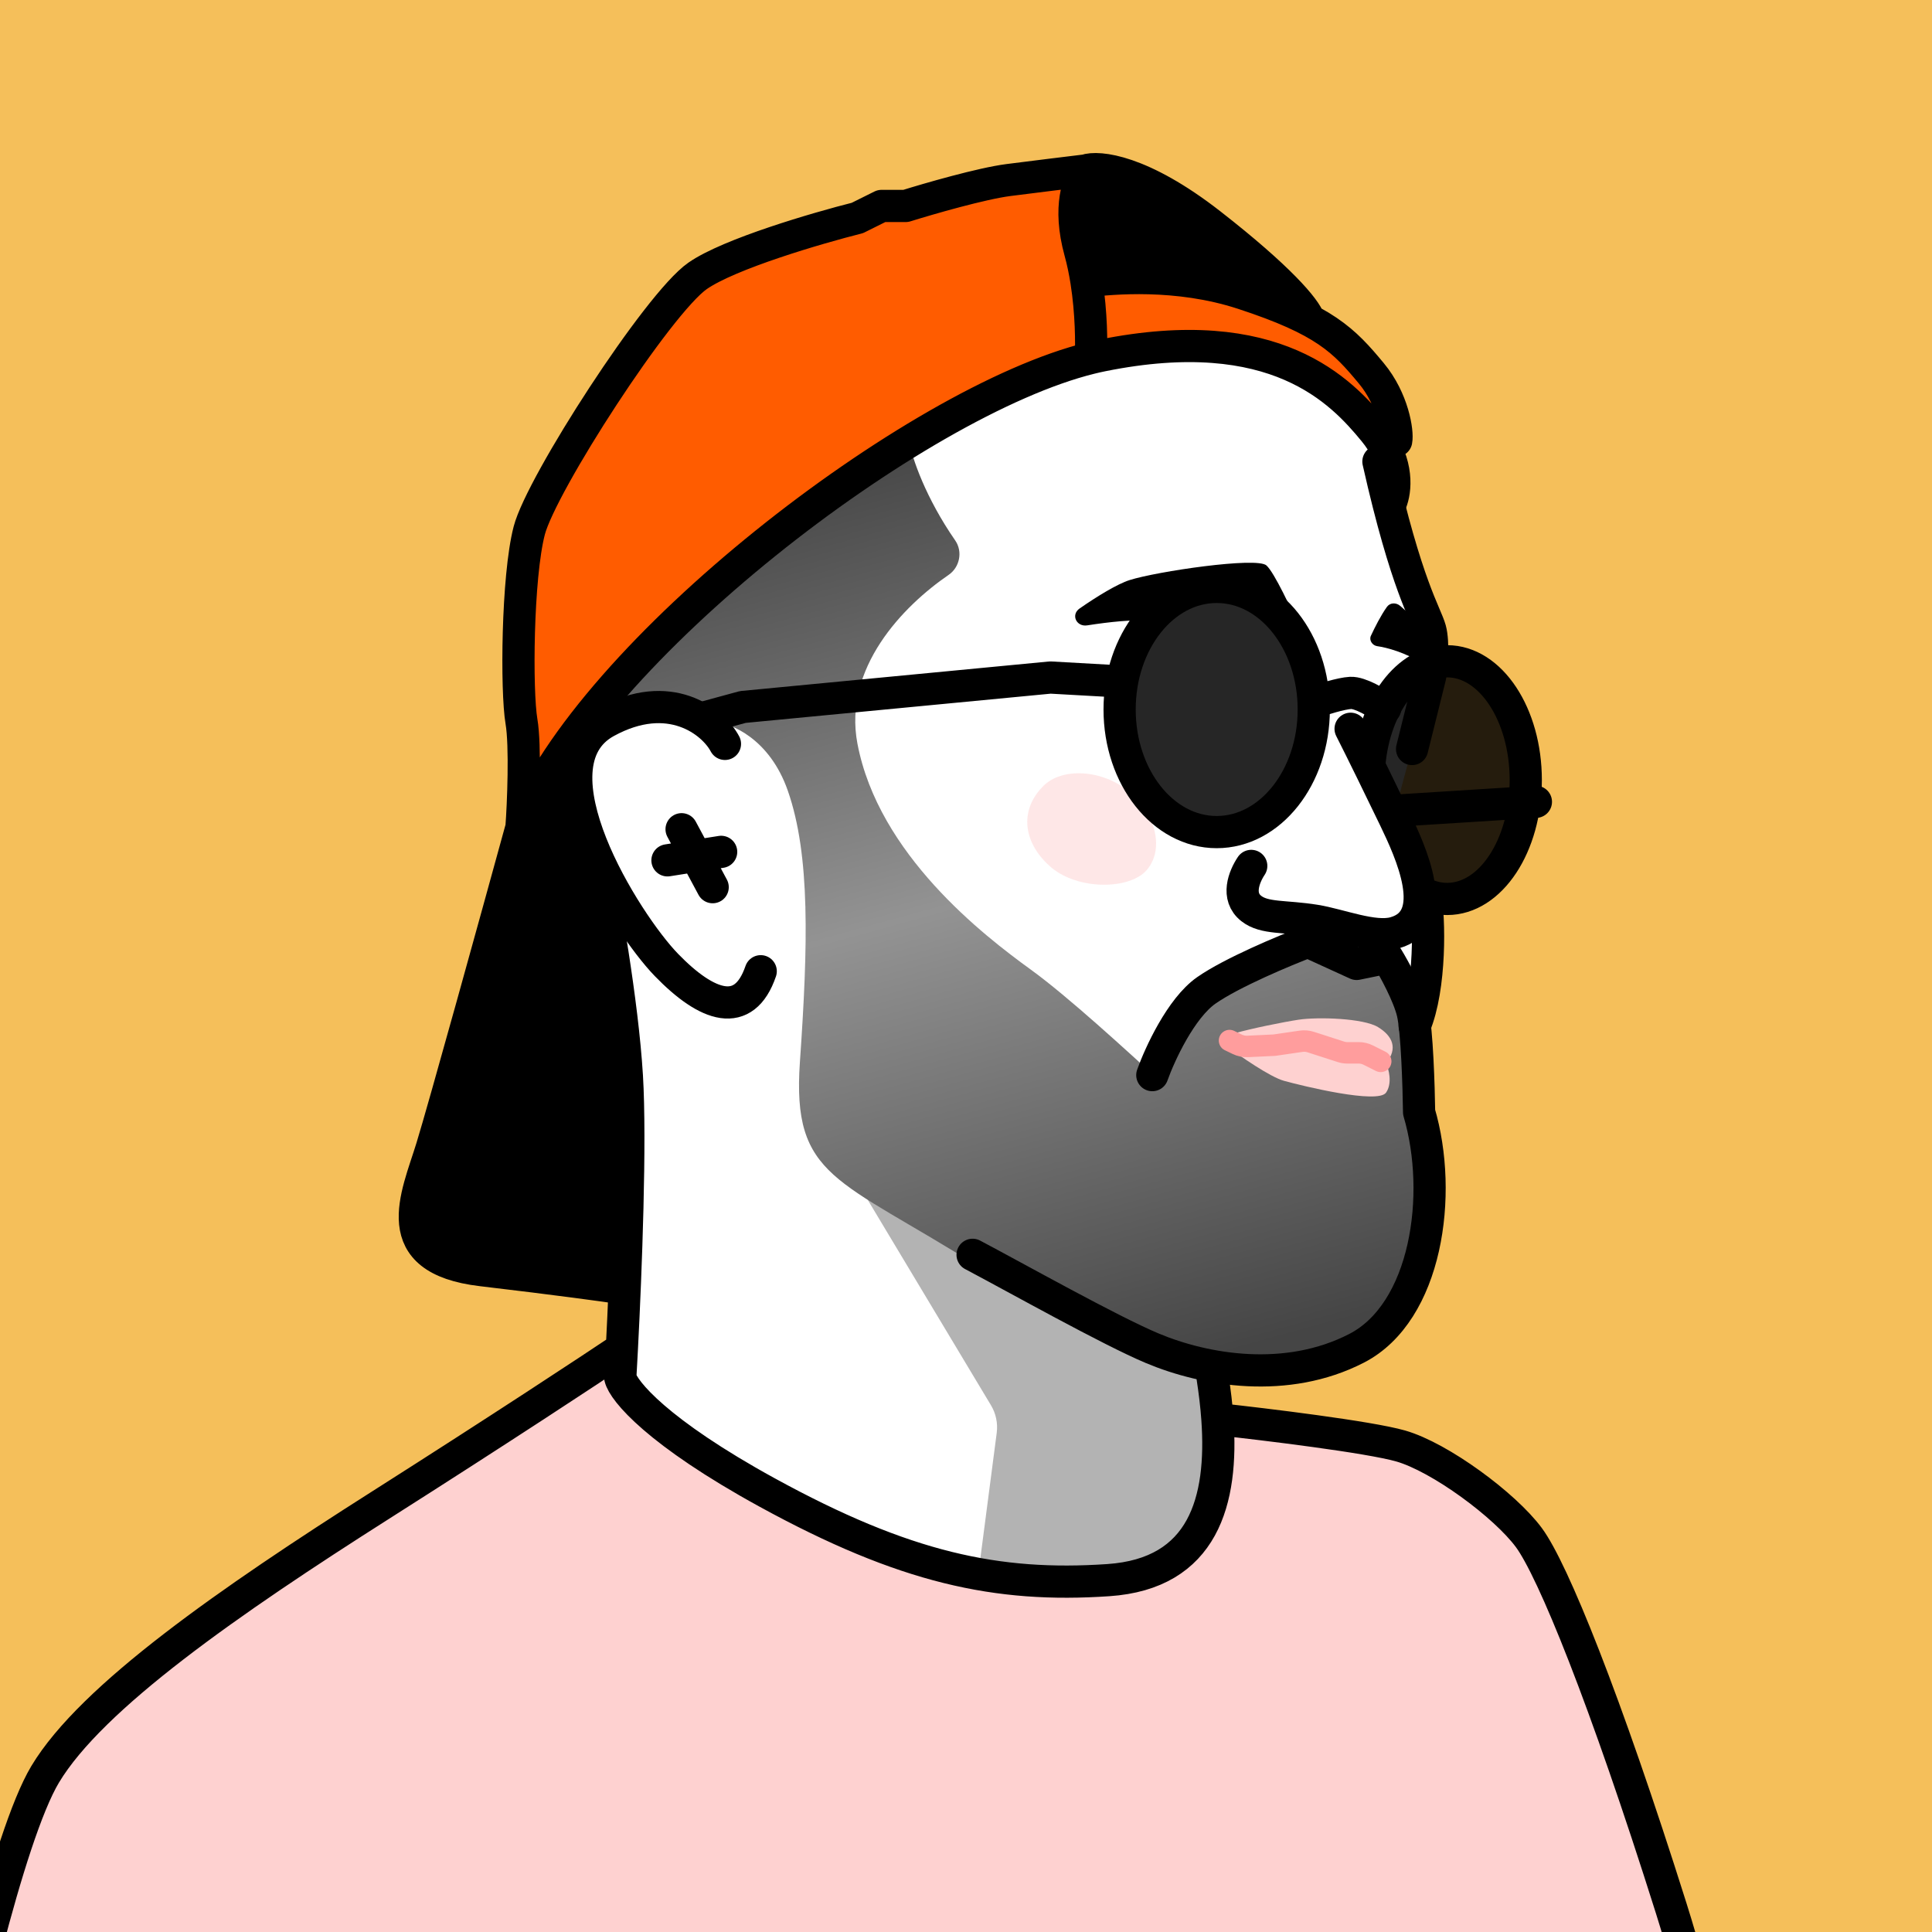
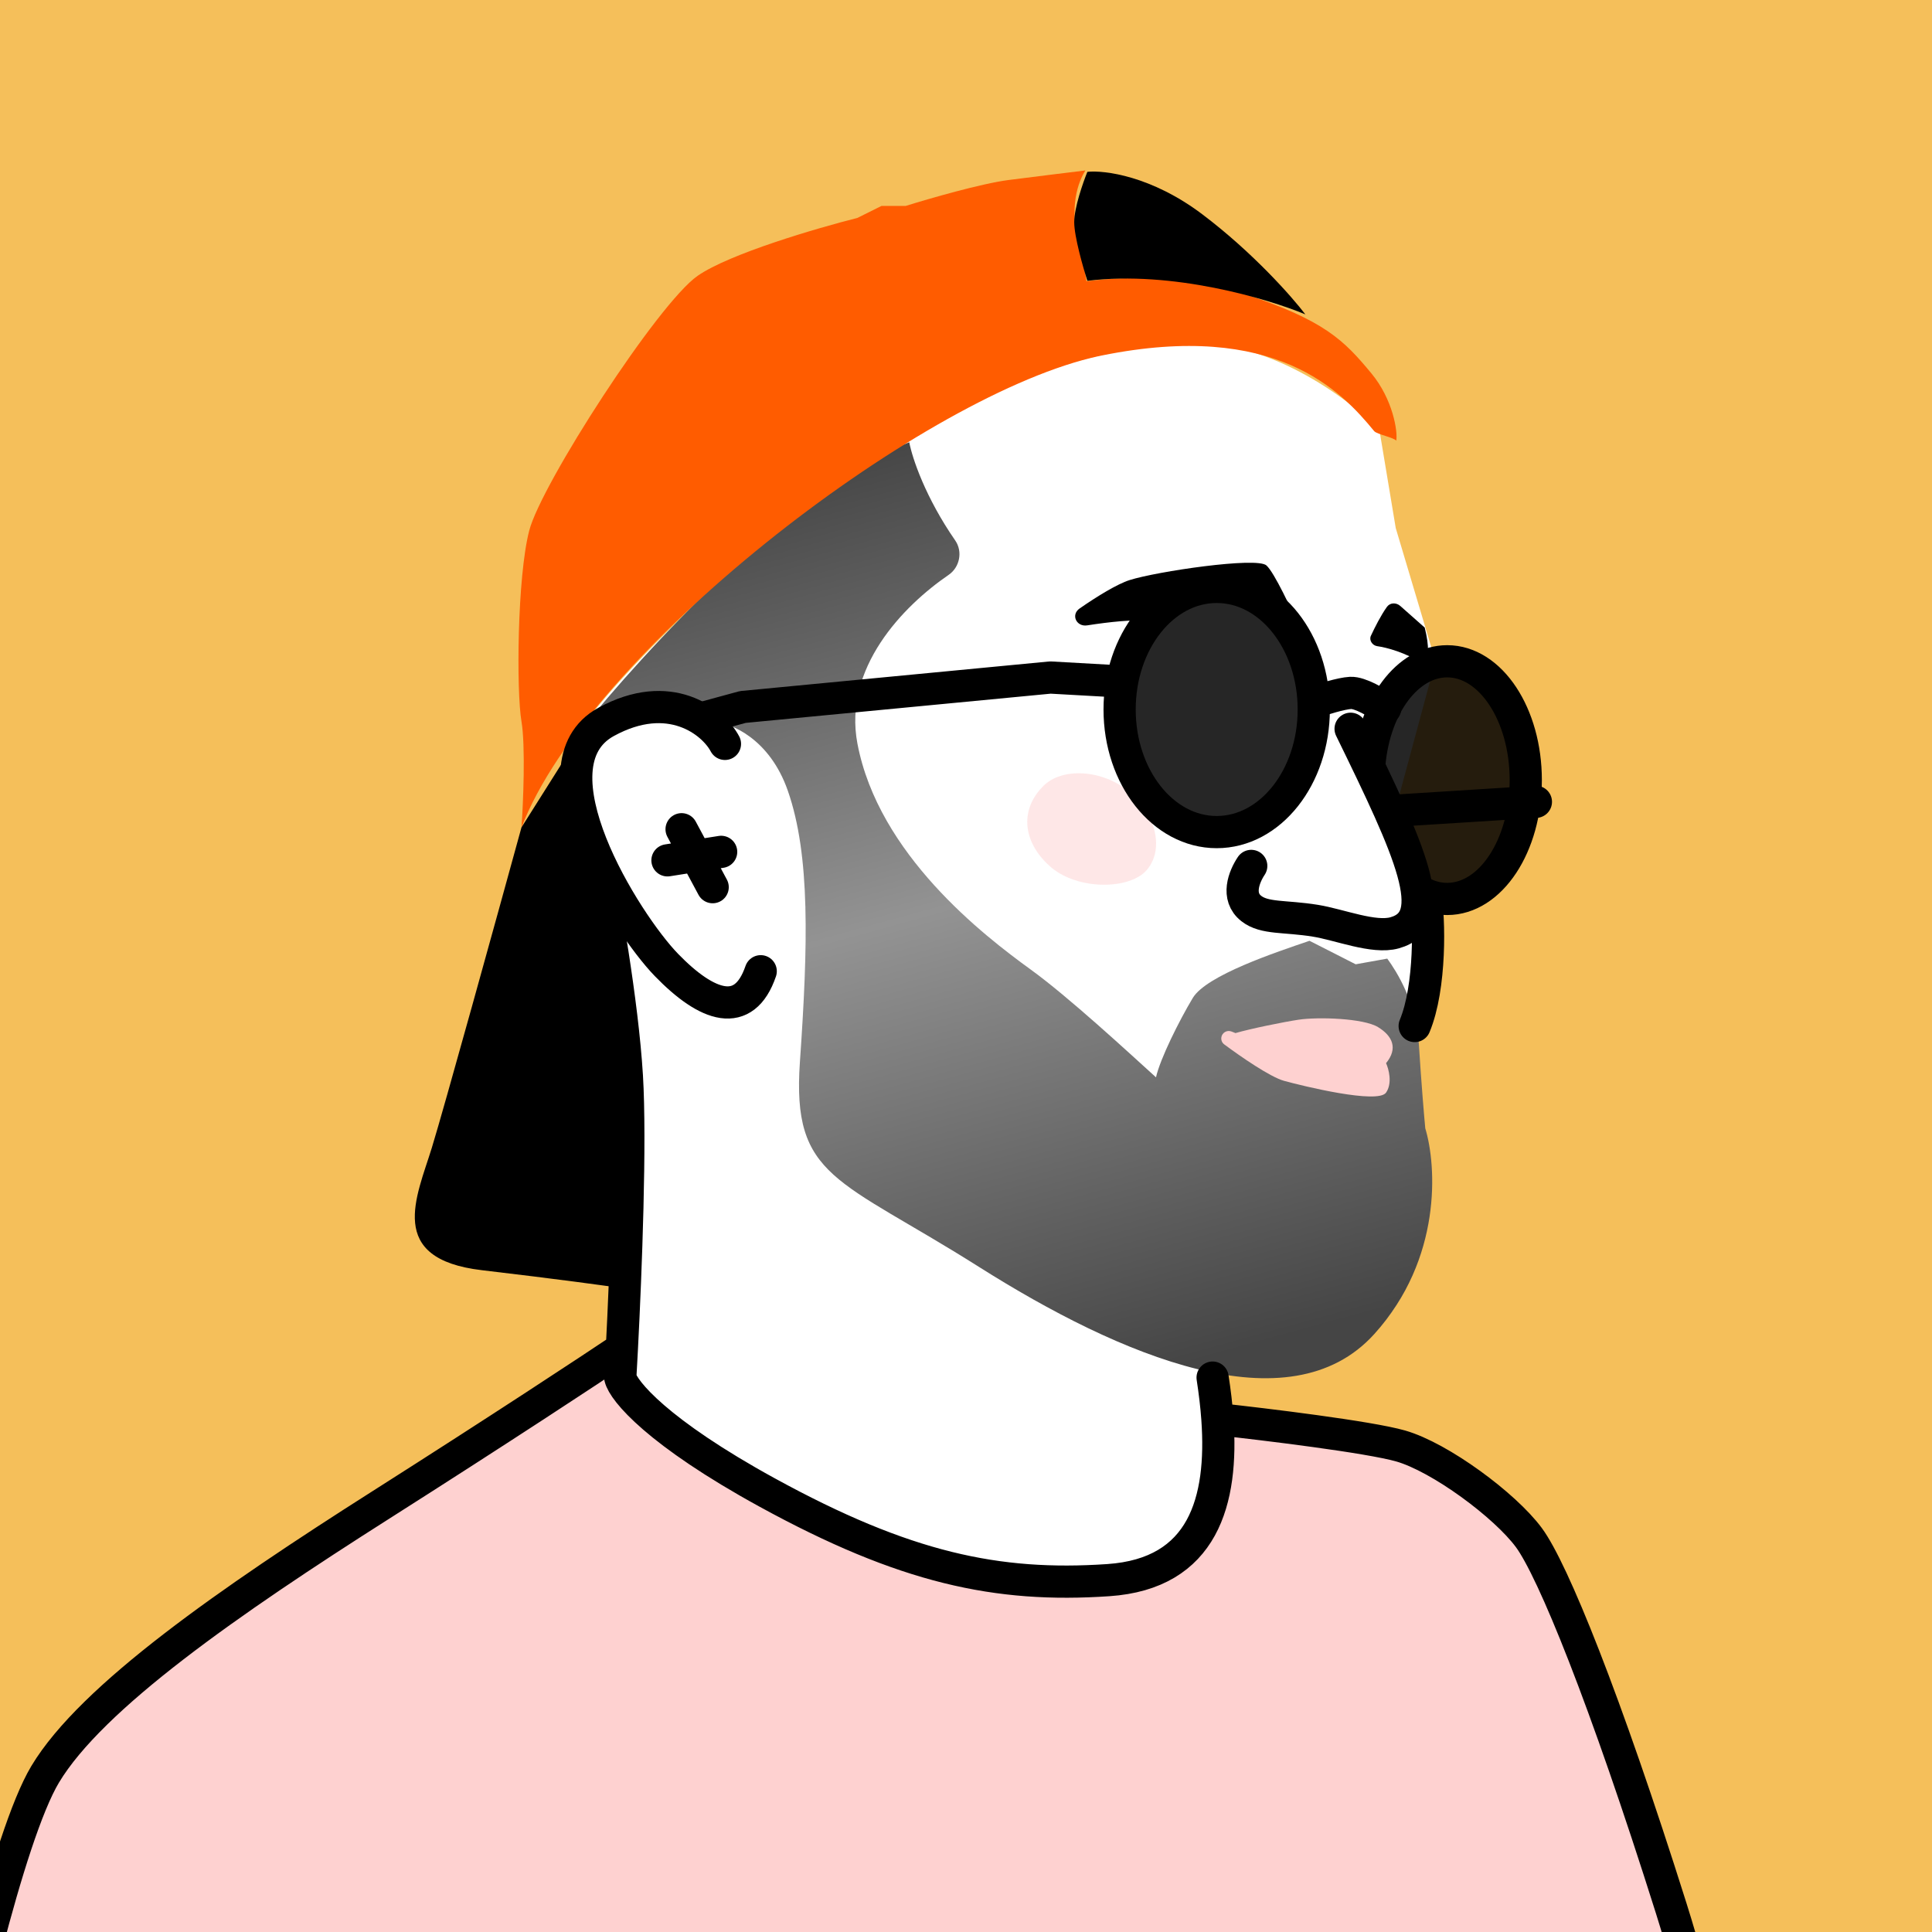
<svg xmlns="http://www.w3.org/2000/svg" width="90" height="90" viewBox="0 0 90 90" fill="none">
  <rect x="0" y="0" width="90" height="90" fill="#333333" stroke="none" />
  <g clip-path="url(#clip0_4398_52)">
    <rect width="90" height="90" transform="matrix(-1 0 0 1 90 0)" fill="#F5BF5A" />
    <path d="M29.002 53.763V64.969C31.178 68.126 41.516 74.218 50.656 73.892C57.968 73.63 57.693 66.964 56.641 63.663C58.563 64.099 62.93 64.142 65.019 60.834C67.109 57.526 66.543 53.217 65.999 51.476V47.45C67.392 41.531 65.926 38.455 65.019 37.657L66.869 30.802L65.019 24.599L64.258 20.03C62.807 18.544 58.926 15.657 55.009 16.005C50.112 16.441 46.847 17.527 40.754 21.444C34.66 25.361 27.587 32.65 26.826 34.391C26.216 35.784 27.442 39.47 28.131 41.139C28.422 43.497 29.002 49.322 29.002 53.763Z" fill="white" />
    <path opacity="0.5" d="M53.429 40.52C54.229 39.578 53.869 37.957 52.623 36.899C51.378 35.84 49.48 35.736 48.607 36.61C47.406 37.811 47.725 39.349 48.97 40.407C50.215 41.466 52.629 41.461 53.429 40.52Z" fill="#FED1D0" />
-     <path opacity="0.3" d="M46.163 65.462L39.666 54.633L56.423 64.207C58.077 74.392 49.858 74.69 45.542 73.565L46.431 66.749C46.489 66.302 46.395 65.848 46.163 65.462Z" fill="black" />
    <path d="M44.498 25.177C43.114 23.179 42.498 21.349 42.357 20.602C37.014 22.715 29.917 30.438 27.037 34.035C29.573 32.344 32.244 33.054 33.263 33.62C34.055 33.683 35.852 34.412 36.697 36.827C37.754 39.846 37.64 44.035 37.263 49.469C36.886 54.903 39.036 54.865 45.602 59.016C52.168 63.167 60.055 66.525 64.017 62.148C67.187 58.646 66.923 54.299 66.395 52.563C66.344 52.035 66.214 50.503 66.093 48.601C65.972 46.699 65.065 45.26 64.624 44.656L63.153 44.92L61.002 43.826C59.455 44.354 56.199 45.431 55.565 46.488C54.931 47.544 54.04 49.33 53.851 50.186C52.518 48.978 49.768 46.435 48.017 45.167C45.829 43.582 40.923 39.808 39.942 34.639C39.274 31.117 42.06 28.24 44.191 26.78C44.71 26.424 44.856 25.694 44.498 25.177Z" fill="url(#paint0_linear_4398_52)" />
    <path d="M60.492 47.502C59.768 47.612 58.258 47.919 57.553 48.125L57.368 48.052C57.157 47.968 56.922 48.107 56.894 48.333C56.879 48.456 56.93 48.578 57.03 48.652C57.778 49.209 59.168 50.171 59.813 50.349C60.681 50.589 64.191 51.447 64.568 50.898C64.87 50.459 64.694 49.801 64.568 49.526C65.134 48.841 64.87 48.257 64.191 47.845C63.511 47.432 61.398 47.365 60.492 47.502Z" fill="#FED1D0" />
-     <path d="M64.319 49.442L63.741 49.152C63.602 49.082 63.449 49.045 63.293 49.045H62.77C62.666 49.045 62.562 49.029 62.463 48.997L61.06 48.544C60.914 48.497 60.76 48.484 60.608 48.506L59.364 48.688L58.123 48.747C57.956 48.755 57.789 48.721 57.638 48.648L57.276 48.473" stroke="#FF9D9D" stroke-linecap="round" stroke-linejoin="round" />
    <path d="M51.346 16.556C59.425 14.927 62.484 18.219 64.014 20.083C64.137 20.233 64.945 20.383 65.041 20.53C65.121 20.128 64.897 18.613 63.882 17.39C62.613 15.862 61.713 14.914 57.891 13.667C54.834 12.67 51.787 12.962 50.611 13.1C50.537 12.636 50.442 12.168 50.318 11.721C49.731 9.592 50.265 8.424 50.56 7.941C49.889 8.022 48.235 8.225 46.98 8.386C45.725 8.547 43.266 9.257 42.193 9.592H41.066L39.94 10.152C38.076 10.622 33.979 11.819 32.498 12.849C30.648 14.136 25.218 22.543 24.654 24.715C24.091 26.887 24.051 32.197 24.292 33.605C24.485 34.731 24.373 37.497 24.292 38.543C27.446 30.38 42.613 18.693 50.813 16.676C50.994 16.631 51.172 16.591 51.346 16.556Z" fill="#FF5C00" />
    <path d="M33.771 34.653C33.216 33.603 31.187 32.011 28.236 33.628C24.547 35.651 29.14 42.987 31.044 44.95C32.948 46.914 34.663 47.505 35.437 45.244" stroke="black" stroke-width="1.5" stroke-linecap="round" stroke-linejoin="round" />
    <path d="M31.751 38.629L33.199 41.328M31.093 40.078L33.594 39.683" stroke="black" stroke-width="1.5" stroke-linecap="round" stroke-linejoin="round" />
    <path d="M32.641 33.468L34.604 32.934L48.931 31.562L52.157 31.743" stroke="black" stroke-width="1.5" stroke-linecap="round" stroke-linejoin="round" />
    <ellipse cx="56.678" cy="33.051" rx="4.522" ry="5.711" fill="black" fill-opacity="0.85" stroke="black" stroke-width="1.5" stroke-linecap="round" stroke-linejoin="round" />
    <path d="M67.415 42.397C69.626 42.397 71.419 39.685 71.419 36.341C71.419 32.996 69.626 30.285 67.415 30.285C65.392 30.285 63.72 32.555 63.45 35.502C64.368 36.971 66.203 40.35 66.203 42.114C66.586 42.298 66.993 42.397 67.415 42.397Z" fill="black" fill-opacity="0.85" />
    <path d="M63.792 35.574C64.038 32.879 65.567 30.805 67.417 30.805C69.438 30.805 71.076 33.283 71.076 36.34C71.076 39.398 69.438 41.876 67.417 41.876C67.03 41.876 66.658 41.786 66.309 41.618" stroke="black" stroke-width="1.5" stroke-linecap="round" stroke-linejoin="round" />
    <path d="M61.197 32.72C61.585 32.582 62.473 32.301 62.917 32.278C63.361 32.255 64.176 32.749 64.527 32.999" stroke="black" stroke-width="1.5" stroke-linecap="round" stroke-linejoin="round" />
    <path d="M64.97 37.767L71.548 37.352" stroke="black" stroke-width="1.5" stroke-linecap="round" stroke-linejoin="round" />
    <path d="M41.215 72.471C36.518 70.237 28.467 65.565 28.787 63.605C28.849 63.219 29.032 62.929 29.288 62.715C28.21 63.287 25.89 64.22 23.494 66.205C20.498 68.687 4.768 77.122 1.628 83.732C-0.884 89.02 -1.071 100.037 -0.851 104.884L79.544 101.119C80.485 91.449 72.86 72.791 70.854 70.967C69.249 69.507 66.719 67.896 65.655 67.273C64.45 67.273 57.92 65.992 56.583 66.205C59.114 72.471 52.507 73.926 52.507 73.926C52.507 73.926 45.911 74.706 41.215 72.471Z" fill="#FED1D0" />
-     <path d="M62.916 33.949C63.407 34.913 64.381 36.907 64.97 38.13C65.706 39.659 67.178 42.83 64.97 43.453C63.994 43.728 62.406 43.073 61.273 42.891C59.842 42.66 58.905 42.806 58.288 42.32C57.586 41.769 57.948 40.848 58.288 40.338" stroke="black" stroke-width="1.5" stroke-linecap="round" stroke-linejoin="round" />
+     <path d="M62.916 33.949C65.706 39.659 67.178 42.83 64.97 43.453C63.994 43.728 62.406 43.073 61.273 42.891C59.842 42.66 58.905 42.806 58.288 42.32C57.586 41.769 57.948 40.848 58.288 40.338" stroke="black" stroke-width="1.5" stroke-linecap="round" stroke-linejoin="round" />
    <path d="M66.392 41.66C66.594 42.784 66.658 45.978 65.901 47.796" stroke="black" stroke-width="1.5" stroke-linecap="round" stroke-linejoin="round" />
-     <path d="M64.212 21.5C65.52 27.314 66.416 28.574 66.625 29.326C66.793 29.928 66.695 31.195 66.625 31.496L65.78 34.892" stroke="black" stroke-width="1.5" stroke-linecap="round" stroke-linejoin="round" />
    <path d="M20.117 53.465C20.679 51.639 23.135 42.757 24.292 38.544L26.41 35.188C26.472 35.985 26.831 38.006 27.768 39.713C28.646 44.655 30.109 55.632 28.938 60.003C28.265 59.901 26.024 59.591 22.443 59.17C17.967 58.643 19.415 55.747 20.117 53.465Z" fill="black" />
-     <path d="M64.745 23.508C64.984 23.041 65.191 21.851 64.341 20.532M24.292 38.544C24.373 37.498 24.485 34.733 24.292 33.607C24.051 32.199 24.091 26.889 24.654 24.717C25.218 22.545 30.648 14.138 32.498 12.85C33.979 11.821 38.076 10.624 39.94 10.154L41.066 9.594H42.193C43.266 9.259 45.725 8.548 46.98 8.387C48.235 8.226 49.889 8.024 50.56 7.943M24.292 38.544C27.446 30.382 42.613 18.695 50.813 16.678M24.292 38.544C23.135 42.757 20.679 51.64 20.117 53.465C19.415 55.747 17.967 58.644 22.443 59.17C26.024 59.592 28.265 59.902 28.938 60.004M50.56 7.943C51.163 7.729 53.174 7.929 56.392 10.439C59.61 12.949 60.812 14.379 60.987 14.914M50.56 7.943C50.265 8.425 49.731 9.594 50.318 11.723C50.442 12.17 50.537 12.638 50.611 13.102M50.813 16.678C50.994 16.633 51.172 16.593 51.346 16.558C59.425 14.929 62.484 18.221 64.014 20.084C64.137 20.235 64.246 20.384 64.341 20.532M50.813 16.678C50.851 16.013 50.843 14.574 50.611 13.102M50.611 13.102C51.787 12.964 54.834 12.671 57.891 13.669C61.713 14.916 62.614 15.863 63.882 17.392C64.897 18.615 65.121 20.13 65.041 20.532H64.341" stroke="black" stroke-width="1.5" stroke-linecap="round" stroke-linejoin="round" />
    <path d="M27.719 39.797C28.129 41.844 28.991 46.654 29.202 50.13C29.387 53.182 29.157 59.208 28.969 62.821M56.488 64.174C56.588 64.822 56.667 65.471 56.712 66.108M28.969 62.821C28.943 63.324 28.918 63.779 28.895 64.174C29.041 64.789 30.615 66.719 35.741 69.528C42.148 73.039 46.449 73.961 51.627 73.609C56.063 73.309 56.981 69.916 56.712 66.108M28.969 62.821C27.562 63.765 23.344 66.546 17.726 70.116C10.703 74.579 4.27 79.043 2.104 82.653C0.371 85.541 -1.856 95.408 -2.753 99.981L79.556 101.556C80.015 100.594 80.317 96.712 77.849 88.888C74.764 79.109 72.336 73.135 71.22 71.626C70.104 70.116 67.085 67.885 65.247 67.359C63.777 66.939 58.944 66.35 56.712 66.108" stroke="black" stroke-width="1.5" stroke-linecap="round" stroke-linejoin="round" />
    <path d="M58.993 26.338C59.362 26.662 60.184 28.436 60.549 29.261L60.187 29.475C59.497 28.712 58.366 27.297 56.968 27.406C55.569 27.515 53.813 28.489 53.514 28.92C52.813 28.85 51.676 28.971 50.646 29.132C50.142 29.211 49.873 28.636 50.293 28.345C51.112 27.777 52.048 27.205 52.619 27.023C53.887 26.62 58.532 25.934 58.993 26.338Z" fill="black" />
-     <path d="M45.307 58.454C47.362 59.54 51.706 61.98 53.679 62.808C56.145 63.843 59.943 64.486 63.197 62.808C66.453 61.13 67.242 55.656 66.107 51.809C66.091 50.609 66.009 48.002 65.811 47.173C65.614 46.345 64.94 45.119 64.628 44.609L63.197 44.903L60.929 43.867C59.844 44.279 57.378 45.309 56.194 46.137C55.011 46.966 54.024 49.113 53.679 50.083" stroke="black" stroke-width="1.5" stroke-linecap="round" stroke-linejoin="round" />
    <path d="M65.232 28.229L66.369 29.236C66.591 30.123 66.554 30.649 66.369 30.941C65.39 30.369 64.616 30.168 64.151 30.1C63.929 30.067 63.766 29.823 63.861 29.619C64.041 29.231 64.323 28.67 64.608 28.271C64.757 28.065 65.042 28.061 65.232 28.229Z" fill="black" />
    <path d="M50.041 10.348C50.041 11.017 50.45 12.449 50.654 13.082C54.604 12.59 59.069 13.919 60.808 14.645C60.194 13.835 58.375 11.77 56.01 9.984C53.645 8.199 51.454 7.921 50.654 8.005C50.45 8.508 50.041 9.679 50.041 10.348Z" fill="black" />
  </g>
  <defs>
    <linearGradient id="paint0_linear_4398_52" x1="52.889" y1="64.204" x2="40.866" y2="20.602" gradientUnits="userSpaceOnUse">
      <stop stop-color="#454545" />
      <stop offset="0.519" stop-color="#939393" />
      <stop offset="1" stop-color="#454545" />
    </linearGradient>
    <clipPath id="clip0_4398_52">
      <rect width="90" height="90" fill="white" transform="matrix(-1 0 0 1 90 0)" />
    </clipPath>
  </defs>
</svg>